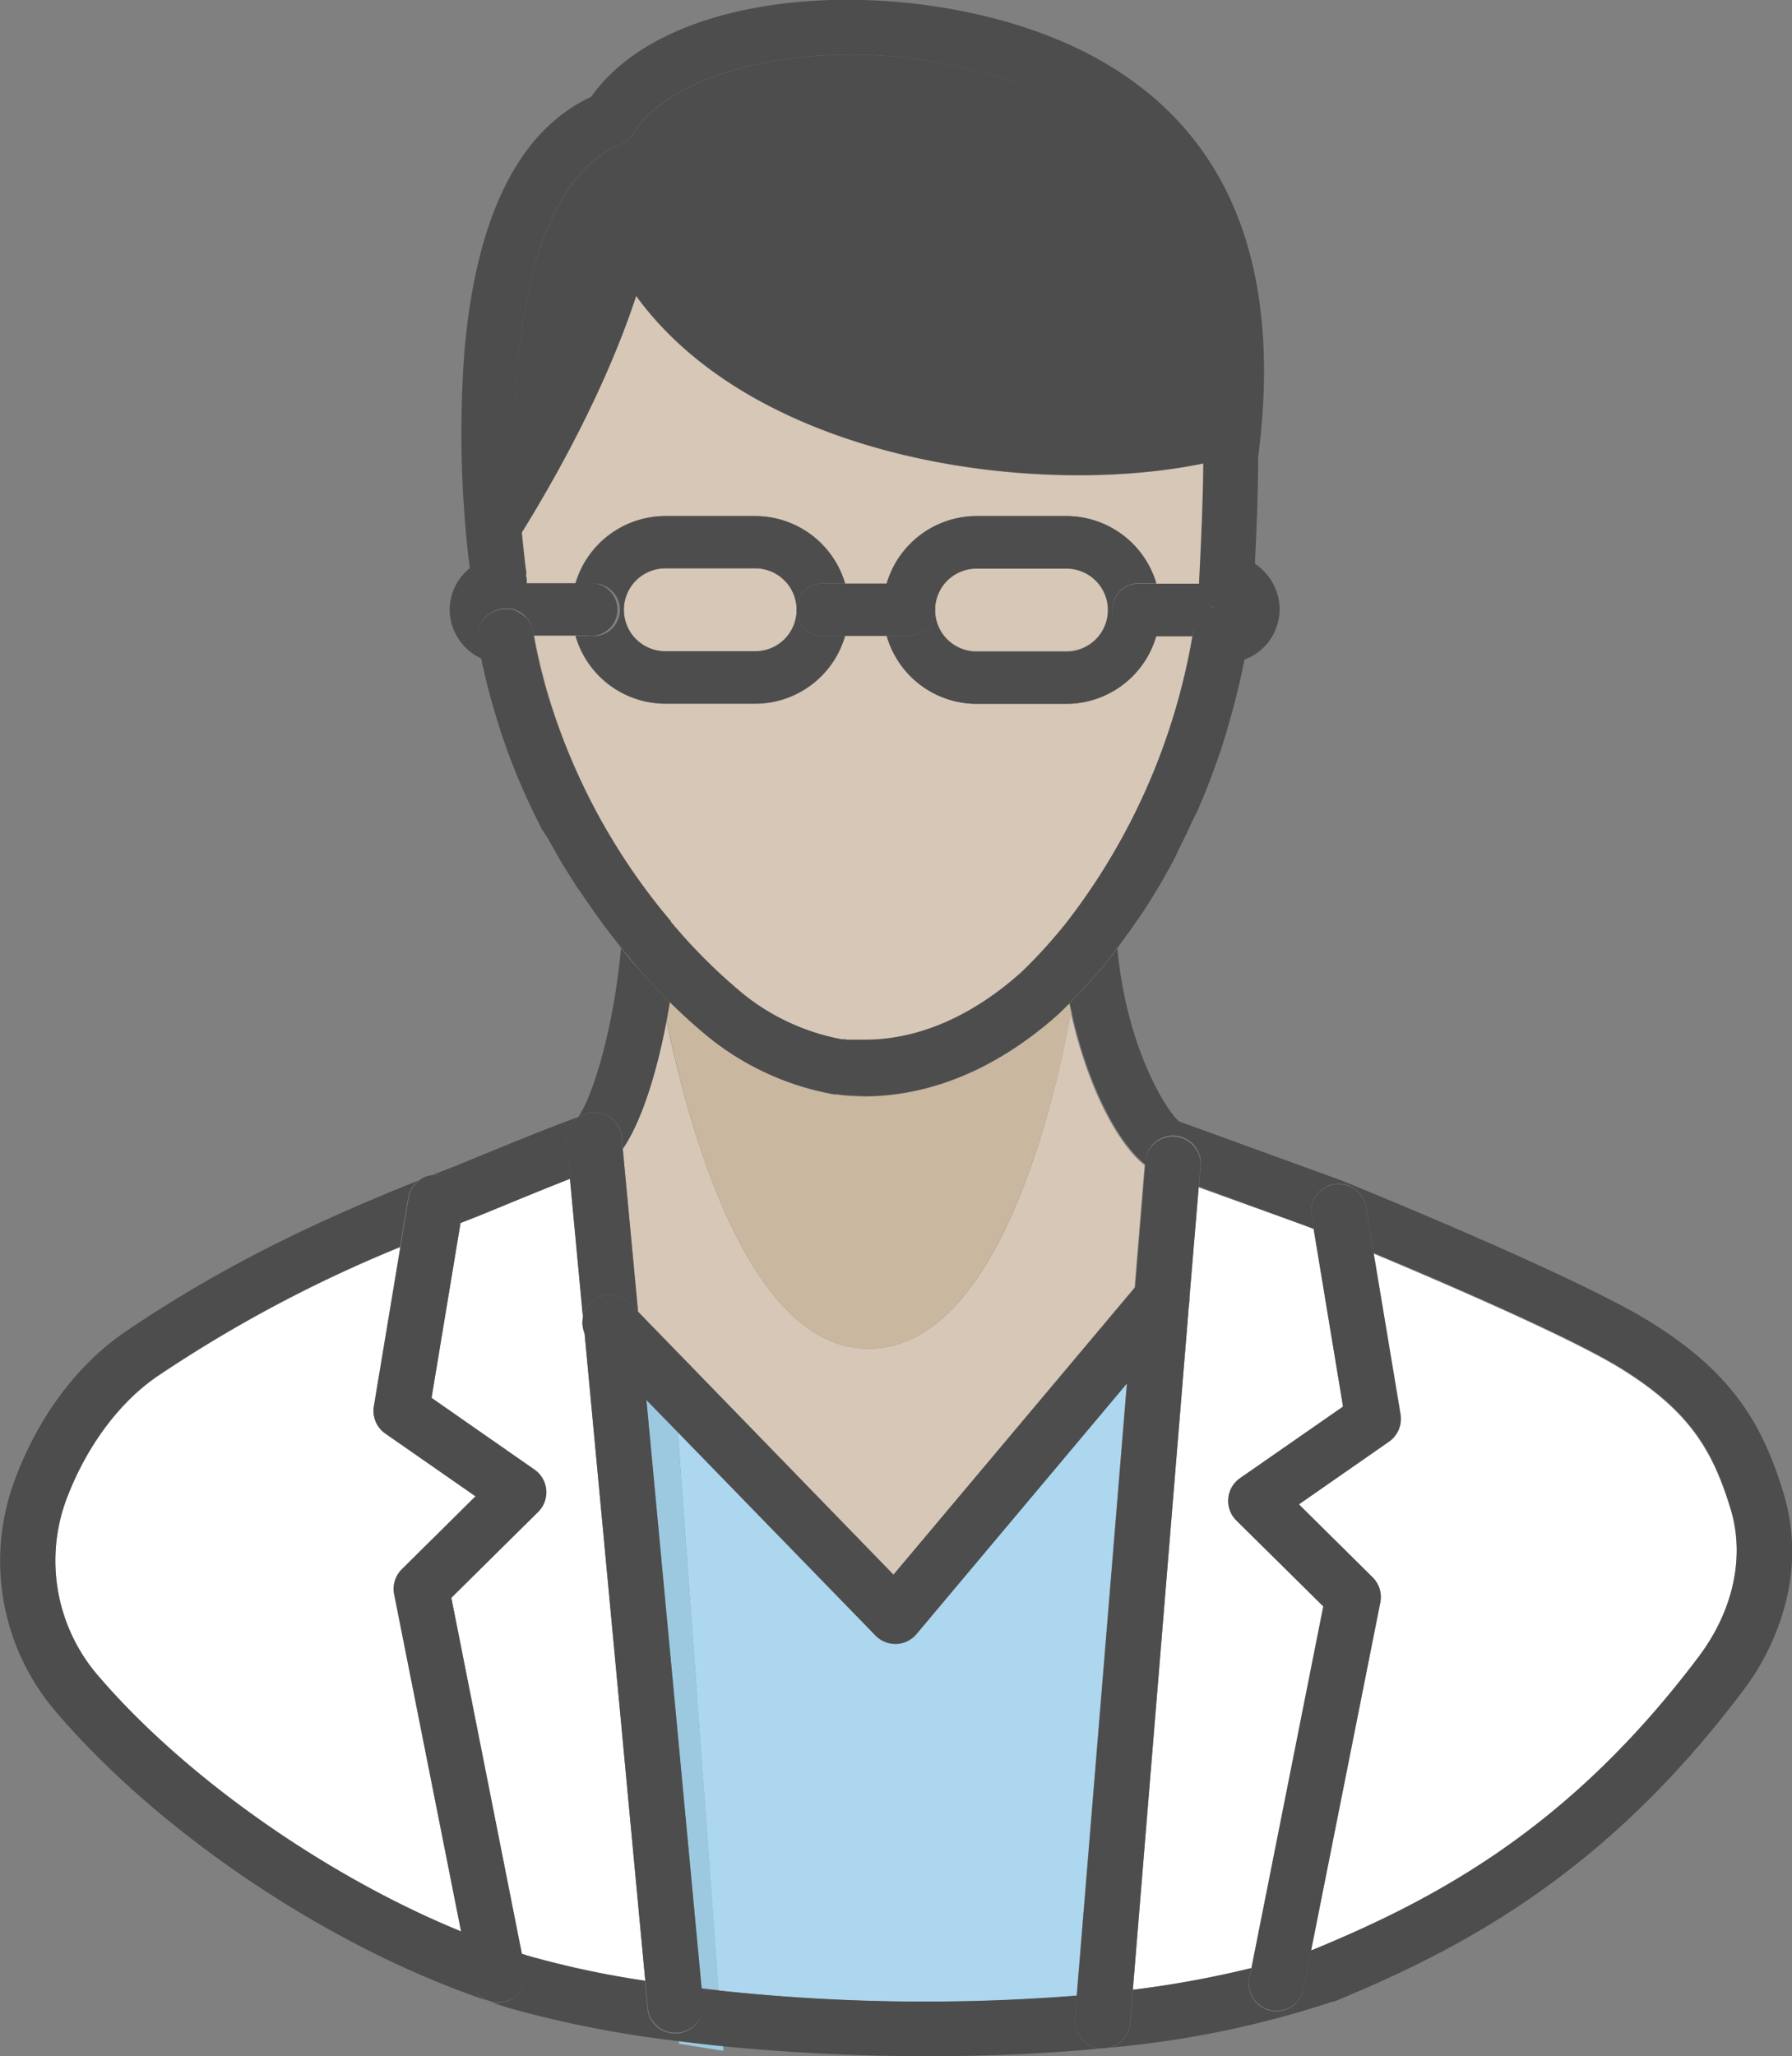
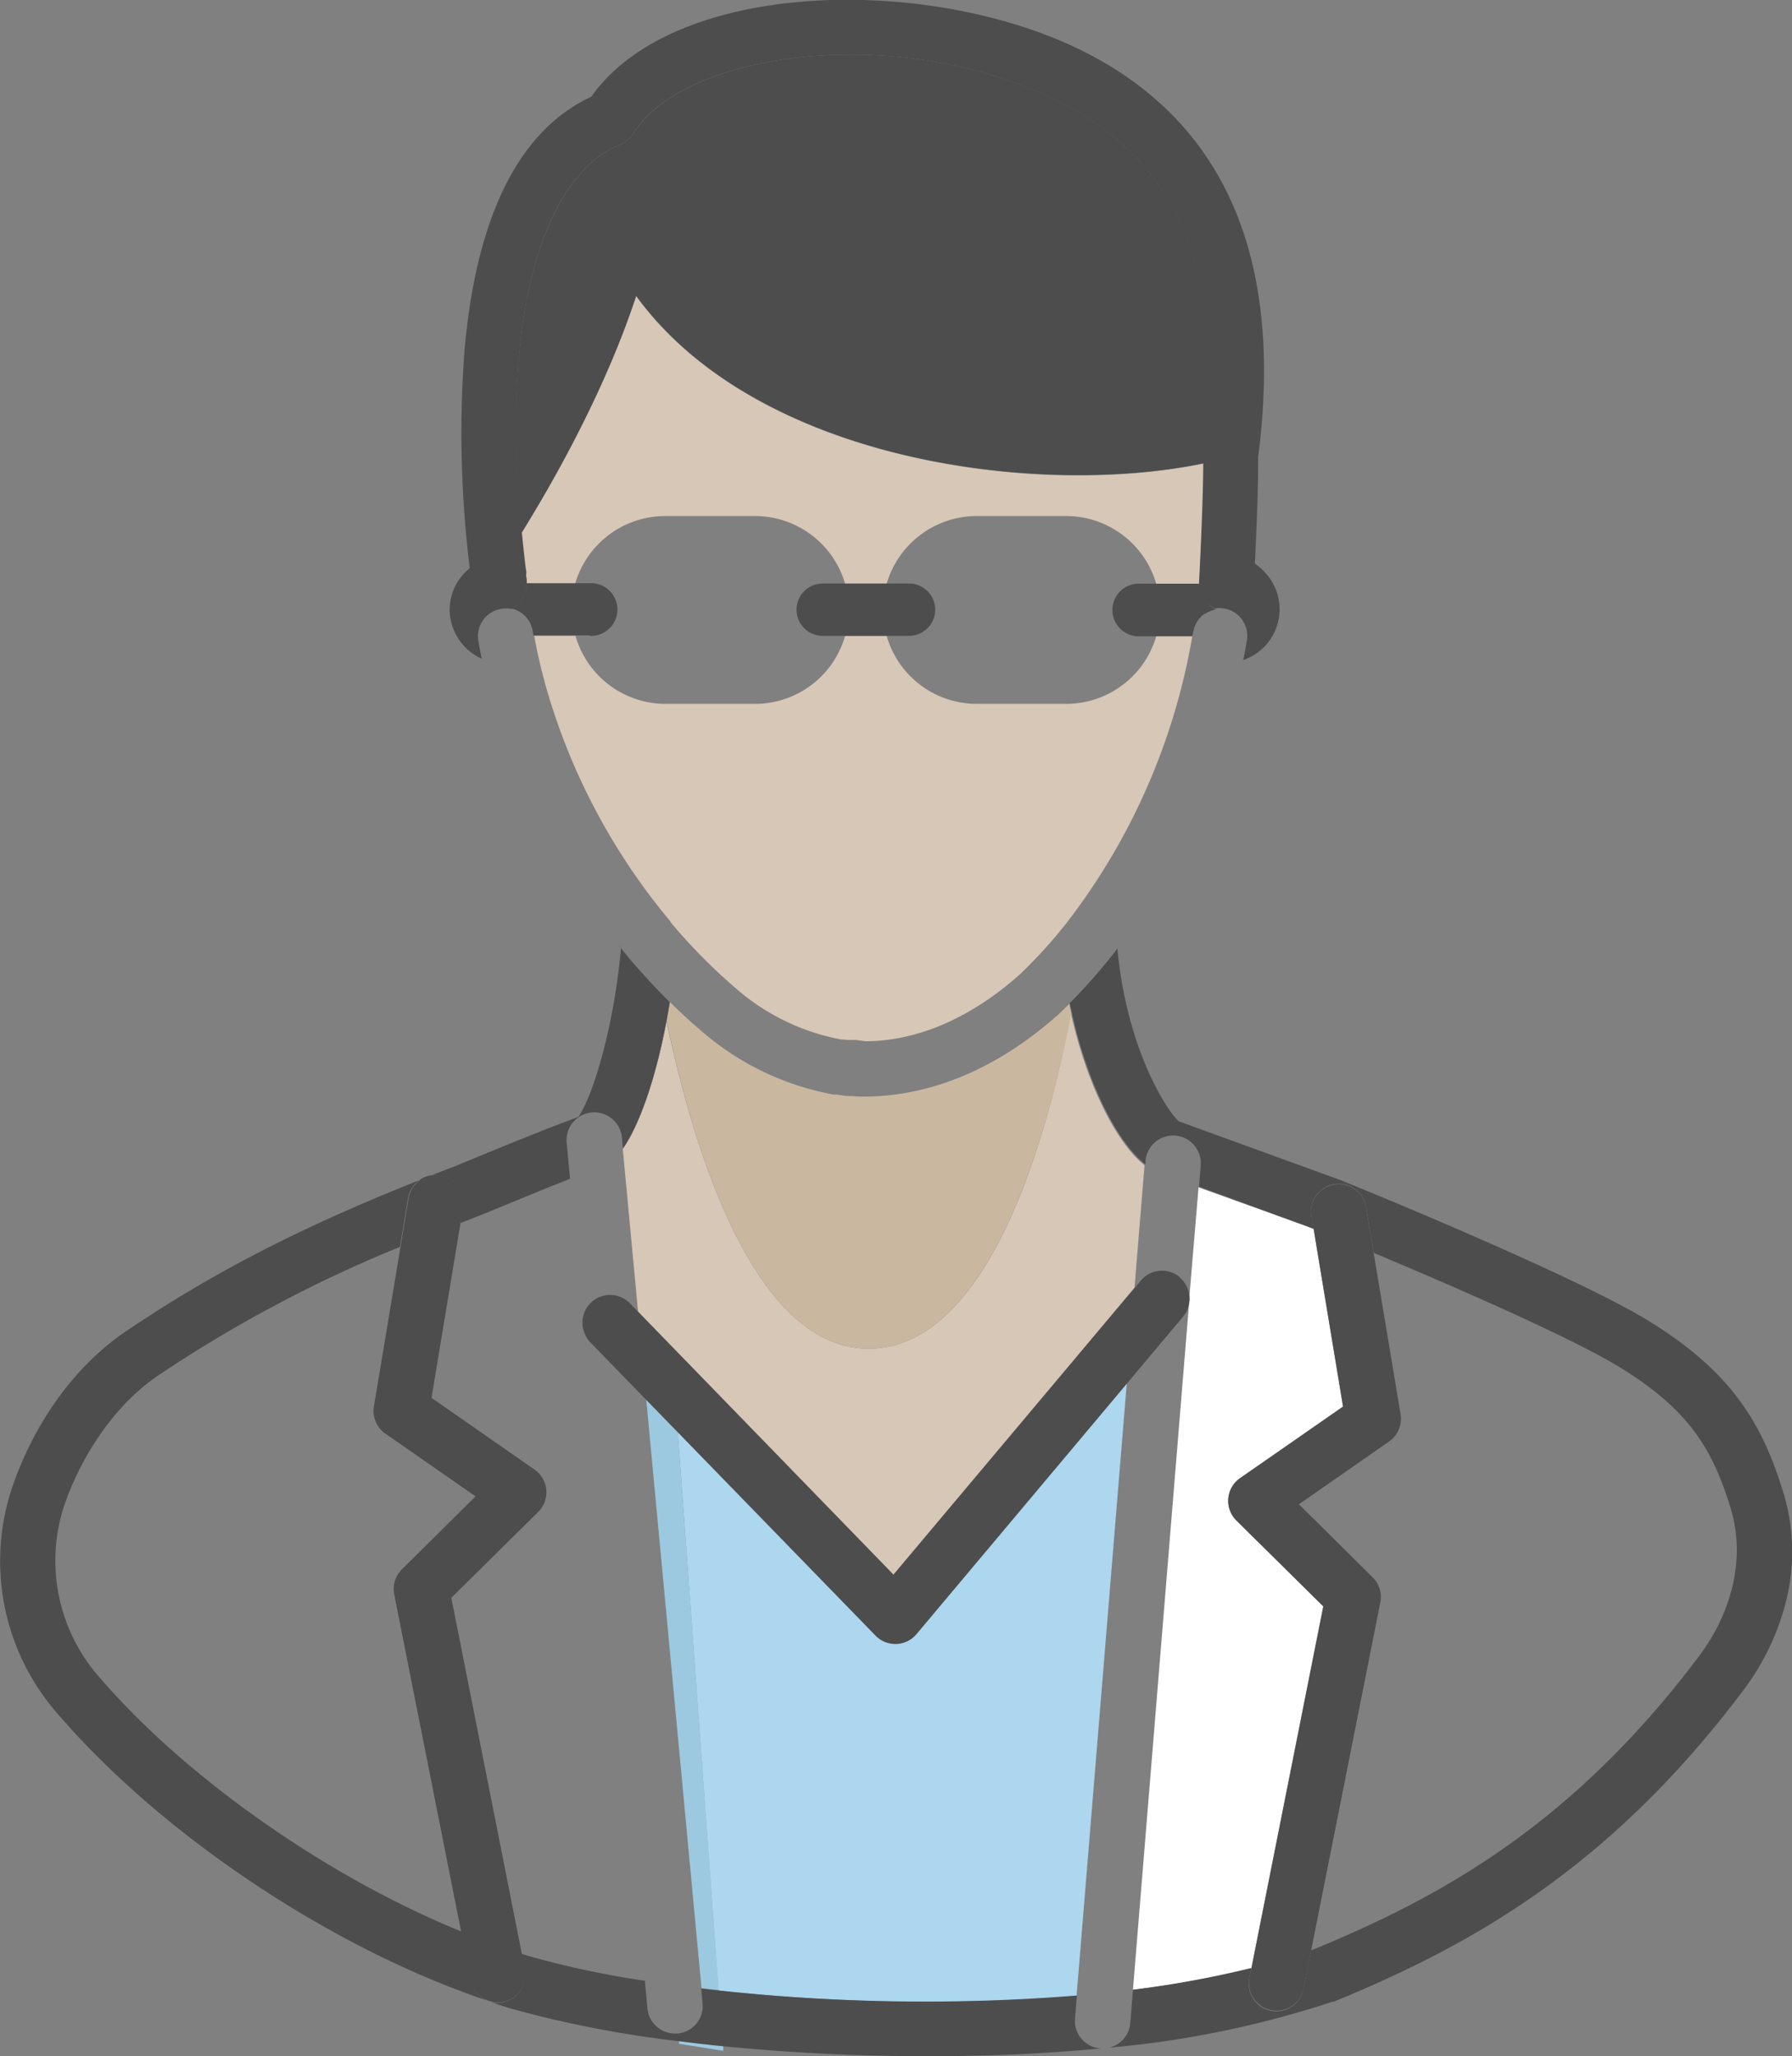
<svg xmlns="http://www.w3.org/2000/svg" viewBox="0 0 194.55 223.13">
  <rect x="0" y="0" width="194.55" height="223.13" fill="#808080" stroke="none" />
  <g>
    <g>
      <path d="M129.09 141.45L123 215.92a111.44 111.44 0 0012.87-2.31l7.81-39.29-9.45-9.32a3 3 0 01.39-4.59l11.19-7.79-3.19-19.26-.92-.35-11.58-4.16-1 11.94a2.94 2.94 0 01-.03.66z" fill="#fff" />
-       <path d="M150.79 156.46l-9.79 6.81 8 7.92a3 3 0 01.84 2.72l-7.52 37.8.26-.08c13.51-5.58 27.92-13.3 41.82-31.78 3.79-5 5.05-10.91 3.47-16.1-1.94-6.32-4.43-10.64-12.07-15.32-5.47-3.34-18.91-9.14-26.68-12.39l2.9 17.47a3 3 0 01-1.23 2.95zM63.3 142.9l-1.41-15c-4.34 1.7-10 4-10 4.06l-1.89.74-3.15 19L58 159.48a3 3 0 01.39 4.59L49 173.39 56.65 212l.6.2a101.28 101.28 0 0012.8 2.74l-6.59-70.25a3 3 0 01-.16-1.79z" fill="#fff" />
-       <path d="M7.1 163a19.11 19.11 0 003.62 18.91c9.51 11.09 24.9 21.79 39.34 27.68L42.79 173a3 3 0 01.83-2.72l8-7.92-9.78-6.8a3 3 0 01-1.25-3l2.86-17.22a145.37 145.37 0 00-26.32 14c-4.26 2.88-7.92 7.87-10.03 13.66z" fill="#fff" />
      <path d="M97.31 178.35h-.1a3 3 0 01-2.16-.91l-21.47-22.07L78 216a208.94 208.94 0 0038.88.59l5.45-66.48-22.83 27.17a3 3 0 01-2.19 1.07zm-23.63 43.1l.03.33-.03-.33z" fill="#add6ef" />
      <path d="M94 146.35c-12.42-.35-18.83-22.26-21.65-35.58-1.06 5.66-2.71 11-4.74 13.89l1.66 17.68L97 170.88l26.17-31.15 1.09-13.29c-3-2.34-6.26-8.66-8-16.5-2.21 11.92-8.58 36.78-22.26 36.41zM72.23 56H82a10.19 10.19 0 019.75 7.35h4.51A10.2 10.2 0 01106 56h9.78a10.2 10.2 0 019.75 7.35h4.7a2 2 0 010-.25c0-.46.48-8.57.45-12.8-18 3.74-48.51-.18-61.62-18.17-3.5 10.56-9.25 20.57-12.46 25.74.12 1.24.25 2.5.41 3.8 0 .33.06.54.07.59s0 .27 0 .4 0 .37.05.56a.57.57 0 010 .13h5.31A10.19 10.19 0 0172.23 56z" fill="#d6c7b6" />
-       <path d="M101.53 66.27a4.48 4.48 0 004.48 4.4h9.78a4.5 4.5 0 000-9H106a4.49 4.49 0 00-4.48 4.4v.1c0 .04.01.07.01.1zM82 61.68h-9.77a4.5 4.5 0 100 9H82a4.48 4.48 0 004.48-4.36v-.26A4.49 4.49 0 0082 61.68z" fill="#d6c7b6" />
-       <path d="M115.79 76.38H106A10.18 10.18 0 0196.26 69h-4.51A10.17 10.17 0 0182 76.38h-9.77A10.17 10.17 0 0162.48 69H58c.09.53.19 1 .3 1.58l.15.67c.11.47.21.94.33 1.41s.29 1.12.44 1.68c0 .13.07.27.11.4A69.16 69.16 0 0072.79 100v.06a60.59 60.59 0 007.82 7.8 24.14 24.14 0 0010.7 4.94h.24l.44.05h.88L94 113c7.25-.07 13.18-4.06 16.86-7.39a54.63 54.63 0 004.93-5.45A70.22 70.22 0 00129.45 69h-3.91a10.18 10.18 0 01-9.75 7.38z" fill="#d6c7b6" />
+       <path d="M115.79 76.38H106A10.18 10.18 0 0196.26 69h-4.51A10.17 10.17 0 0182 76.38h-9.77A10.17 10.17 0 0162.48 69H58c.09.53.19 1 .3 1.58l.15.67c.11.47.21.94.33 1.41s.29 1.12.44 1.68A69.16 69.16 0 0072.79 100v.06a60.59 60.59 0 007.82 7.8 24.14 24.14 0 0010.7 4.94h.24l.44.05h.88L94 113c7.25-.07 13.18-4.06 16.86-7.39a54.63 54.63 0 004.93-5.45A70.22 70.22 0 00129.45 69h-3.91a10.18 10.18 0 01-9.75 7.38z" fill="#d6c7b6" />
      <path d="M94 119c-.54 0-1 0-1.42-.06h-.09c-.35 0-.71 0-1.06-.08l-.63-.08h-.26A30 30 0 0177 112.59l-.09-.07a63.724 63.724 0 01-4.19-3.79c-.11.68-.23 1.36-.35 2 2.8 13.36 9.21 35.27 21.63 35.62 13.68.37 20-24.49 22.31-36.41-.07-.35-.15-.7-.22-1L115 110c-4.53 4.07-11.77 8.89-21 9z" fill="#cab7a0" />
      <path d="M130.68 50.27v-.65a3.51 3.51 0 01.07-.72c2.51-19.4-3-31.94-16.7-38.34-17.63-8.2-40-4.65-45.28 3.92a3.07 3.07 0 01-1.45 1.21c-7 2.8-13.33 15.37-10.71 42.15 3.21-5.17 9-15.18 12.46-25.74 13.1 17.99 43.57 21.9 61.61 18.17z" fill="#4d4d4d" />
-       <path d="M86.48 66.31A4.48 4.48 0 0182 70.67h-9.77a4.5 4.5 0 110-9H82a4.49 4.49 0 014.48 4.37 2.84 2.84 0 012.83-2.73h2.44A10.19 10.19 0 0082 56h-9.77a10.19 10.19 0 00-9.75 7.35H64A2.86 2.86 0 1164 69h-1.52a10.17 10.17 0 009.75 7.35H82A10.17 10.17 0 0091.75 69h-2.44a2.84 2.84 0 01-2.83-2.69zM115.79 56H106a10.2 10.2 0 00-9.75 7.35h2.43a2.84 2.84 0 012.84 2.76 4.49 4.49 0 014.48-4.4h9.78a4.5 4.5 0 010 9H106a4.48 4.48 0 01-4.48-4.4A2.84 2.84 0 0198.69 69h-2.43a10.18 10.18 0 009.74 7.38h9.78a10.18 10.18 0 009.76-7.38h-1.75a2.86 2.86 0 110-5.71h1.75a10.2 10.2 0 00-9.75-7.29z" fill="#4d4d4d" />
      <path d="M101.53 66.27v-.19a2.84 2.84 0 00-2.84-2.76h-9.38a2.84 2.84 0 00-2.83 2.73v.26A2.84 2.84 0 0089.31 69h9.38a2.84 2.84 0 002.84-2.73zm29.47-.93a3 3 0 01-.75-2h-6.45a2.86 2.86 0 100 5.71h5.66c0-.16.06-.32.08-.49a4.61 4.61 0 01.15-.53.77.77 0 01.07-.16 3.36 3.36 0 01.16-.33l.1-.16a1.76 1.76 0 01.24-.3l.1-.12a3.17 3.17 0 01.39-.34h.07a2.88 2.88 0 01.38-.22l.18-.08.32-.11.21-.05h.11a3.08 3.08 0 01-1.02-.82zM64 69a2.86 2.86 0 100-5.71h-6.83a3 3 0 01-1.65 2.78h.15a2.06 2.06 0 01.35.12l.18.08.3.17.15.1a3.9 3.9 0 01.38.33l.05.06a2.33 2.33 0 01.27.35 1.3 1.3 0 01.1.15 3.41 3.41 0 01.17.33l.06.16a3.1 3.1 0 01.15.52c0 .17.07.34.1.51H64z" fill="#4d4d4d" />
      <path d="M73.71 221.78l4.81.77V222c-1.64-.16-3.23-.35-4.8-.55zm-3.55-69.92l6 63.89c.62.07 1.24.15 1.87.21l-4.45-60.59z" fill="#9cc9df" />
      <path d="M54.38 66.08a2.82 2.82 0 011.16 0 3 3 0 001.65-2.78.57.57 0 000-.13c0-.19 0-.38-.05-.56s0-.26 0-.4 0-.26-.07-.59c-.16-1.3-.29-2.56-.41-3.8C54 31.06 60.29 18.49 67.31 15.69a3.07 3.07 0 001.45-1.21C74 5.91 96.41 2.36 114 10.56c13.75 6.4 19.21 18.94 16.7 38.34a3.51 3.51 0 00-.07.72v.65c0 4.23-.42 12.34-.45 12.8a2 2 0 000 .25 3 3 0 00.75 2 3.08 3.08 0 001 .73h-.11a3 3 0 013.55 3.42c-.12.76-.26 1.51-.41 2.26a.36.36 0 000-.1 5.82 5.82 0 002.41-9.47 6.4 6.4 0 00-1.13-1c.15-3 .38-8.33.34-11.45 2.89-22.1-3.87-37.13-20.1-44.69C99.66-2.75 73-2 64.19 10.5c-7.87 3.66-12.5 13-13.77 27.64A119.79 119.79 0 0051 61.66a5.77 5.77 0 00-2.15 5.09 5.91 5.91 0 003.49 4.75 1.16 1.16 0 000 .18c-.15-.71-.29-1.42-.41-2.14a3 3 0 012.45-3.46zM193.62 162c-2.25-7.36-5.49-13.06-14.67-18.68-8.27-5.07-32.33-14.82-33.39-15.25L128 121.69c-1.23-1-5.67-7.76-6.69-18.77l.35-.48c-.35.48-.71 1-1.07 1.42a63.61 63.61 0 01-4.45 5c.07.35.15.7.22 1 1.73 7.84 5 14.16 8 16.5v-.37a3 3 0 116 .49l-.19 2.29L141.7 133l.92.35-.24-1.39a3 3 0 115.92-1l.84 5c7.77 3.25 21.21 9.05 26.68 12.39 7.64 4.68 10.13 9 12.07 15.32 1.58 5.19.32 11.06-3.47 16.1-13.9 18.48-28.31 26.2-41.82 31.78l-.26.08-.81 4.1a3 3 0 11-5.88-1.17l.2-1a111.44 111.44 0 01-12.85 2.36l-.29 3.62a3 3 0 01-2.32 2.67 107.34 107.34 0 0024.3-5h.14c14.32-5.91 29.61-14.08 44.41-33.75a26.83 26.83 0 004.63-9.57c.11-.42.2-.85.29-1.28a22 22 0 00-.54-10.61zm-76.91 57.05l.2-2.5A208.94 208.94 0 0178 216c-.63-.06-1.25-.14-1.87-.21l.15 1.61a3 3 0 01-2.71 3.27h-.28a3 3 0 01-3-2.72l-.28-3a101.28 101.28 0 01-12.8-2.74l-.6-.2.35 1.74a3 3 0 01-3 3.59 2.7 2.7 0 01-.85-.14c.78.26 1.57.53 2.35.76a119.44 119.44 0 0018.13 3.53c1.57.2 3.16.39 4.8.55a224.9 224.9 0 0022.61 1.09c6.21 0 12.48-.26 18.53-.84h-.11a3 3 0 01-2.71-3.24zm-65.6-4.17l-1-5.27c-14.49-5.89-29.88-16.61-39.39-27.68A19.11 19.11 0 017.1 163c2.11-5.81 5.77-10.8 10-13.69a145.37 145.37 0 0126.32-14l.88-5.3a3 3 0 115.92 1l-.22 1.71 1.89-.74c.07 0 5.68-2.36 10-4.06l-.37-3.92a3 3 0 116-.56l.11 1.21c2-2.93 3.68-8.23 4.74-13.89.12-.68.24-1.36.35-2-1.52-1.51-3-3.11-4.45-4.81-.4-.48-.78-1-1.17-1.44.11.13.21.27.32.41-.81 8.78-3.08 16.08-4.64 18.29-4.28 1.55-12.81 5.11-13.12 5.24-13 5-24.11 10-35.87 17.94C8.4 148 4 153.89 1.46 161a25.12 25.12 0 004.7 24.86c11.4 13.3 29.92 25.61 46.81 31.26a3 3 0 01-1.86-2.24zm8.17-140.11A69.08 69.08 0 0072.79 100a69.16 69.16 0 01-13.51-25.23z" fill="#4d4d4d" />
-       <path d="M64.14 141.37a3 3 0 014.24.06l.89.91-1.66-17.68-.11-1.21a3 3 0 10-6 .56l.37 3.91 1.41 15a3 3 0 01.86-1.55zm-.06 4.24a3.05 3.05 0 01-.62-1l6.59 70.25.28 3a3 3 0 003 2.72h.28a3 3 0 002.71-3.27l-.15-1.61-6-63.89zm59.78-6.61a3 3 0 015.28 1.83l1-11.94.19-2.29a3 3 0 10-6-.49v.37l-1.09 13.29zm-1.17 80.54l.29-3.62 6.11-74.47a3 3 0 01-.64 1.37l-6.09 7.25-5.45 66.48-.2 2.5a3 3 0 002.74 3.23h.25a2.93 2.93 0 00.67-.08 3 3 0 002.32-2.66zM72.7 108.73c1.37 1.35 2.77 2.62 4.19 3.79l.09.07a30 30 0 0013.56 6.14h.26l.63.08c.35 0 .71.06 1.06.08h.09c.44 0 .88 0 1.42.06 9.23-.09 16.47-4.91 21-9l1.1-1.09a63.61 63.61 0 004.45-5c.36-.47.72-.94 1.07-1.42.2-.26.39-.52.58-.79s.48-.66.72-1l.56-.81.69-1c.18-.27.35-.54.52-.81s.47-.75.7-1.13.31-.51.47-.77c.25-.43.5-.87.74-1.31l.37-.64c.35-.66.71-1.32 1-2l.18-.37c.28-.55.55-1.1.81-1.66.12-.25.24-.5.35-.76L130 88l.36-.86c.18-.41.35-.83.52-1.24l.36-.92c.16-.4.31-.81.46-1.22s.23-.63.34-.94l.43-1.22c.14-.4.21-.64.32-1s.26-.83.38-1.24.2-.64.29-1l.36-1.27c.08-.32.17-.63.25-.95l.33-1.33c.11-.44.15-.6.22-.91.11-.48.21-1 .31-1.46.05-.26.11-.52.16-.78.15-.75.29-1.5.41-2.26a3 3 0 00-3.55-3.42l-.21.05-.32.11-.18.08a2.88 2.88 0 00-.38.22h-.07a3.17 3.17 0 00-.39.34l-.1.12a1.76 1.76 0 00-.24.3l-.1.16a3.36 3.36 0 00-.16.33.77.77 0 00-.07.16 4.61 4.61 0 00-.15.53c0 .17-.06.33-.08.49a70.22 70.22 0 01-13.62 31.11 54.63 54.63 0 01-4.93 5.45c-3.68 3.33-9.61 7.32-16.86 7.39h-2.05l-.44-.05h-.24a24.14 24.14 0 01-10.7-4.94 60.59 60.59 0 01-7.82-7.8v-.06a69.08 69.08 0 01-13.56-25.2c0-.13-.07-.27-.11-.4-.15-.56-.3-1.12-.44-1.68s-.22-.94-.33-1.41l-.15-.67c-.11-.53-.21-1-.3-1.58 0-.17-.07-.34-.1-.51a3.1 3.1 0 00-.15-.52l-.06-.16a3.41 3.41 0 00-.17-.33 1.3 1.3 0 00-.1-.15 2.33 2.33 0 00-.27-.36h-.05a3.9 3.9 0 00-.38-.33l-.15-.1-.3-.17-.22-.13a2.06 2.06 0 00-.35-.12h-.15a2.82 2.82 0 00-1.16 0 3 3 0 00-2.44 3.46c.12.72.26 1.43.41 2.14 0 .26.11.53.17.79.1.46.21.93.32 1.4.07.29.15.58.23.88s.22.86.34 1.29l.27.93c.12.42.25.83.38 1.25s.2.63.31 1 .27.8.41 1.2.23.65.35 1 .29.78.44 1.16l.39 1 .47 1.13c.14.33.28.67.43 1s.33.74.5 1.1l.47 1c.17.37.36.73.54 1.1s.32.65.49 1L59.5 91c.33.6.66 1.2 1 1.79l.57 1 .64 1c.2.31.39.62.58.93s.45.69.68 1 .4.61.61.91l.7 1 .65.91.72 1 .69.9.74.94c.39.48.77 1 1.17 1.44 1.44 1.8 2.93 3.4 4.45 4.91z" fill="#4d4d4d" />
      <path d="M128.08 138.59a3 3 0 00-4.22.37l-.65.77L97 170.88l-27.73-28.54-.89-.91a3 3 0 00-4.24-.06 3 3 0 00-.68 3.29 3.05 3.05 0 00.62 1l6.08 6.25 3.42 3.51 21.47 22.07a3 3 0 002.16.91h.1a3 3 0 002.19-1.07l22.86-27.21 6.09-7.25a3 3 0 00.64-1.37 3 3 0 00-1-2.86zm-73.44 78.65a3 3 0 002.36-3.53l-.35-1.71L49 173.39l9.43-9.32a3 3 0 00-.39-4.59l-11.19-7.79 3.15-19 .28-1.68a3 3 0 10-5.92-1l-.88 5.3-2.88 17.27a3 3 0 001.25 3l9.78 6.8-8 7.92a3 3 0 00-.83 2.72l7.27 36.63 1 5.27a3 3 0 001.93 2.17l.23.07a2.7 2.7 0 00.85.14 3 3 0 00.56-.06zm79.98-56.83a3 3 0 00-.39 4.59l9.43 9.32-7.81 39.29-.2 1a3 3 0 002.35 3.53 3 3 0 003.53-2.36l.81-4.1 7.52-37.8a3 3 0 00-.84-2.72l-8-7.92 9.78-6.81a3 3 0 001.25-3L149.14 136l-.84-5a3 3 0 10-5.92 1l.24 1.39 3.19 19.26z" fill="#4d4d4d" />
    </g>
  </g>
</svg>